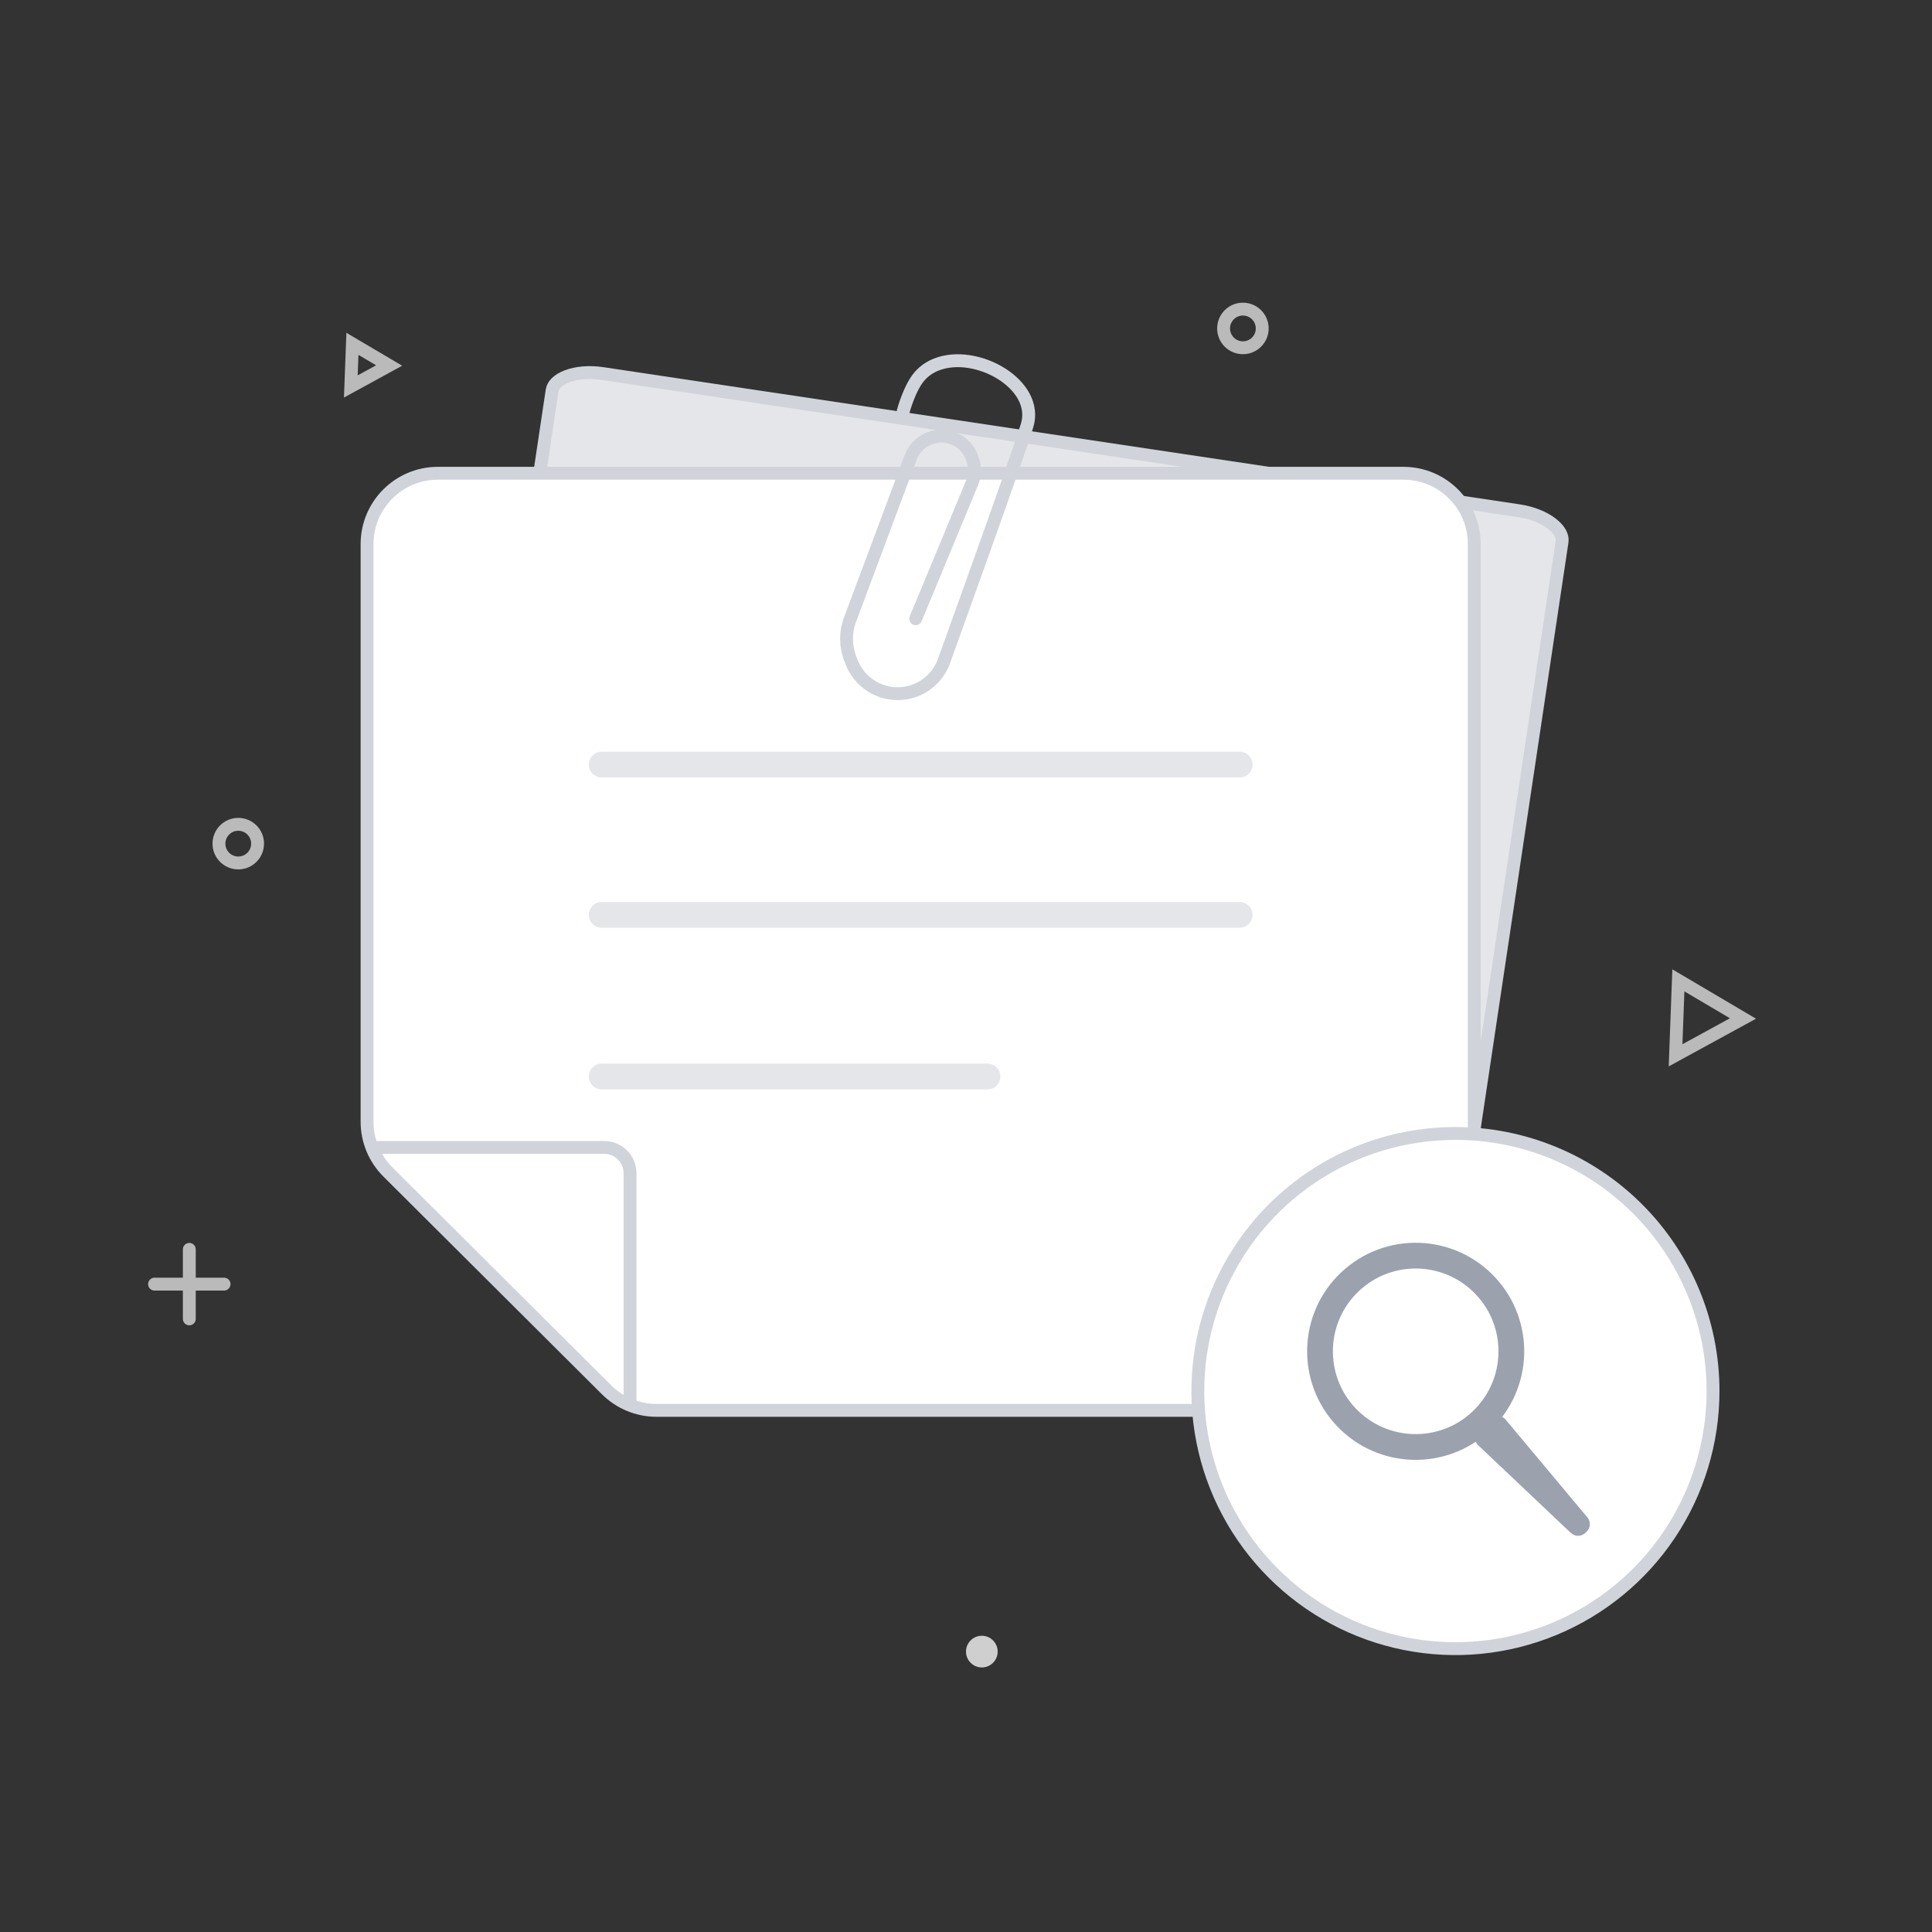
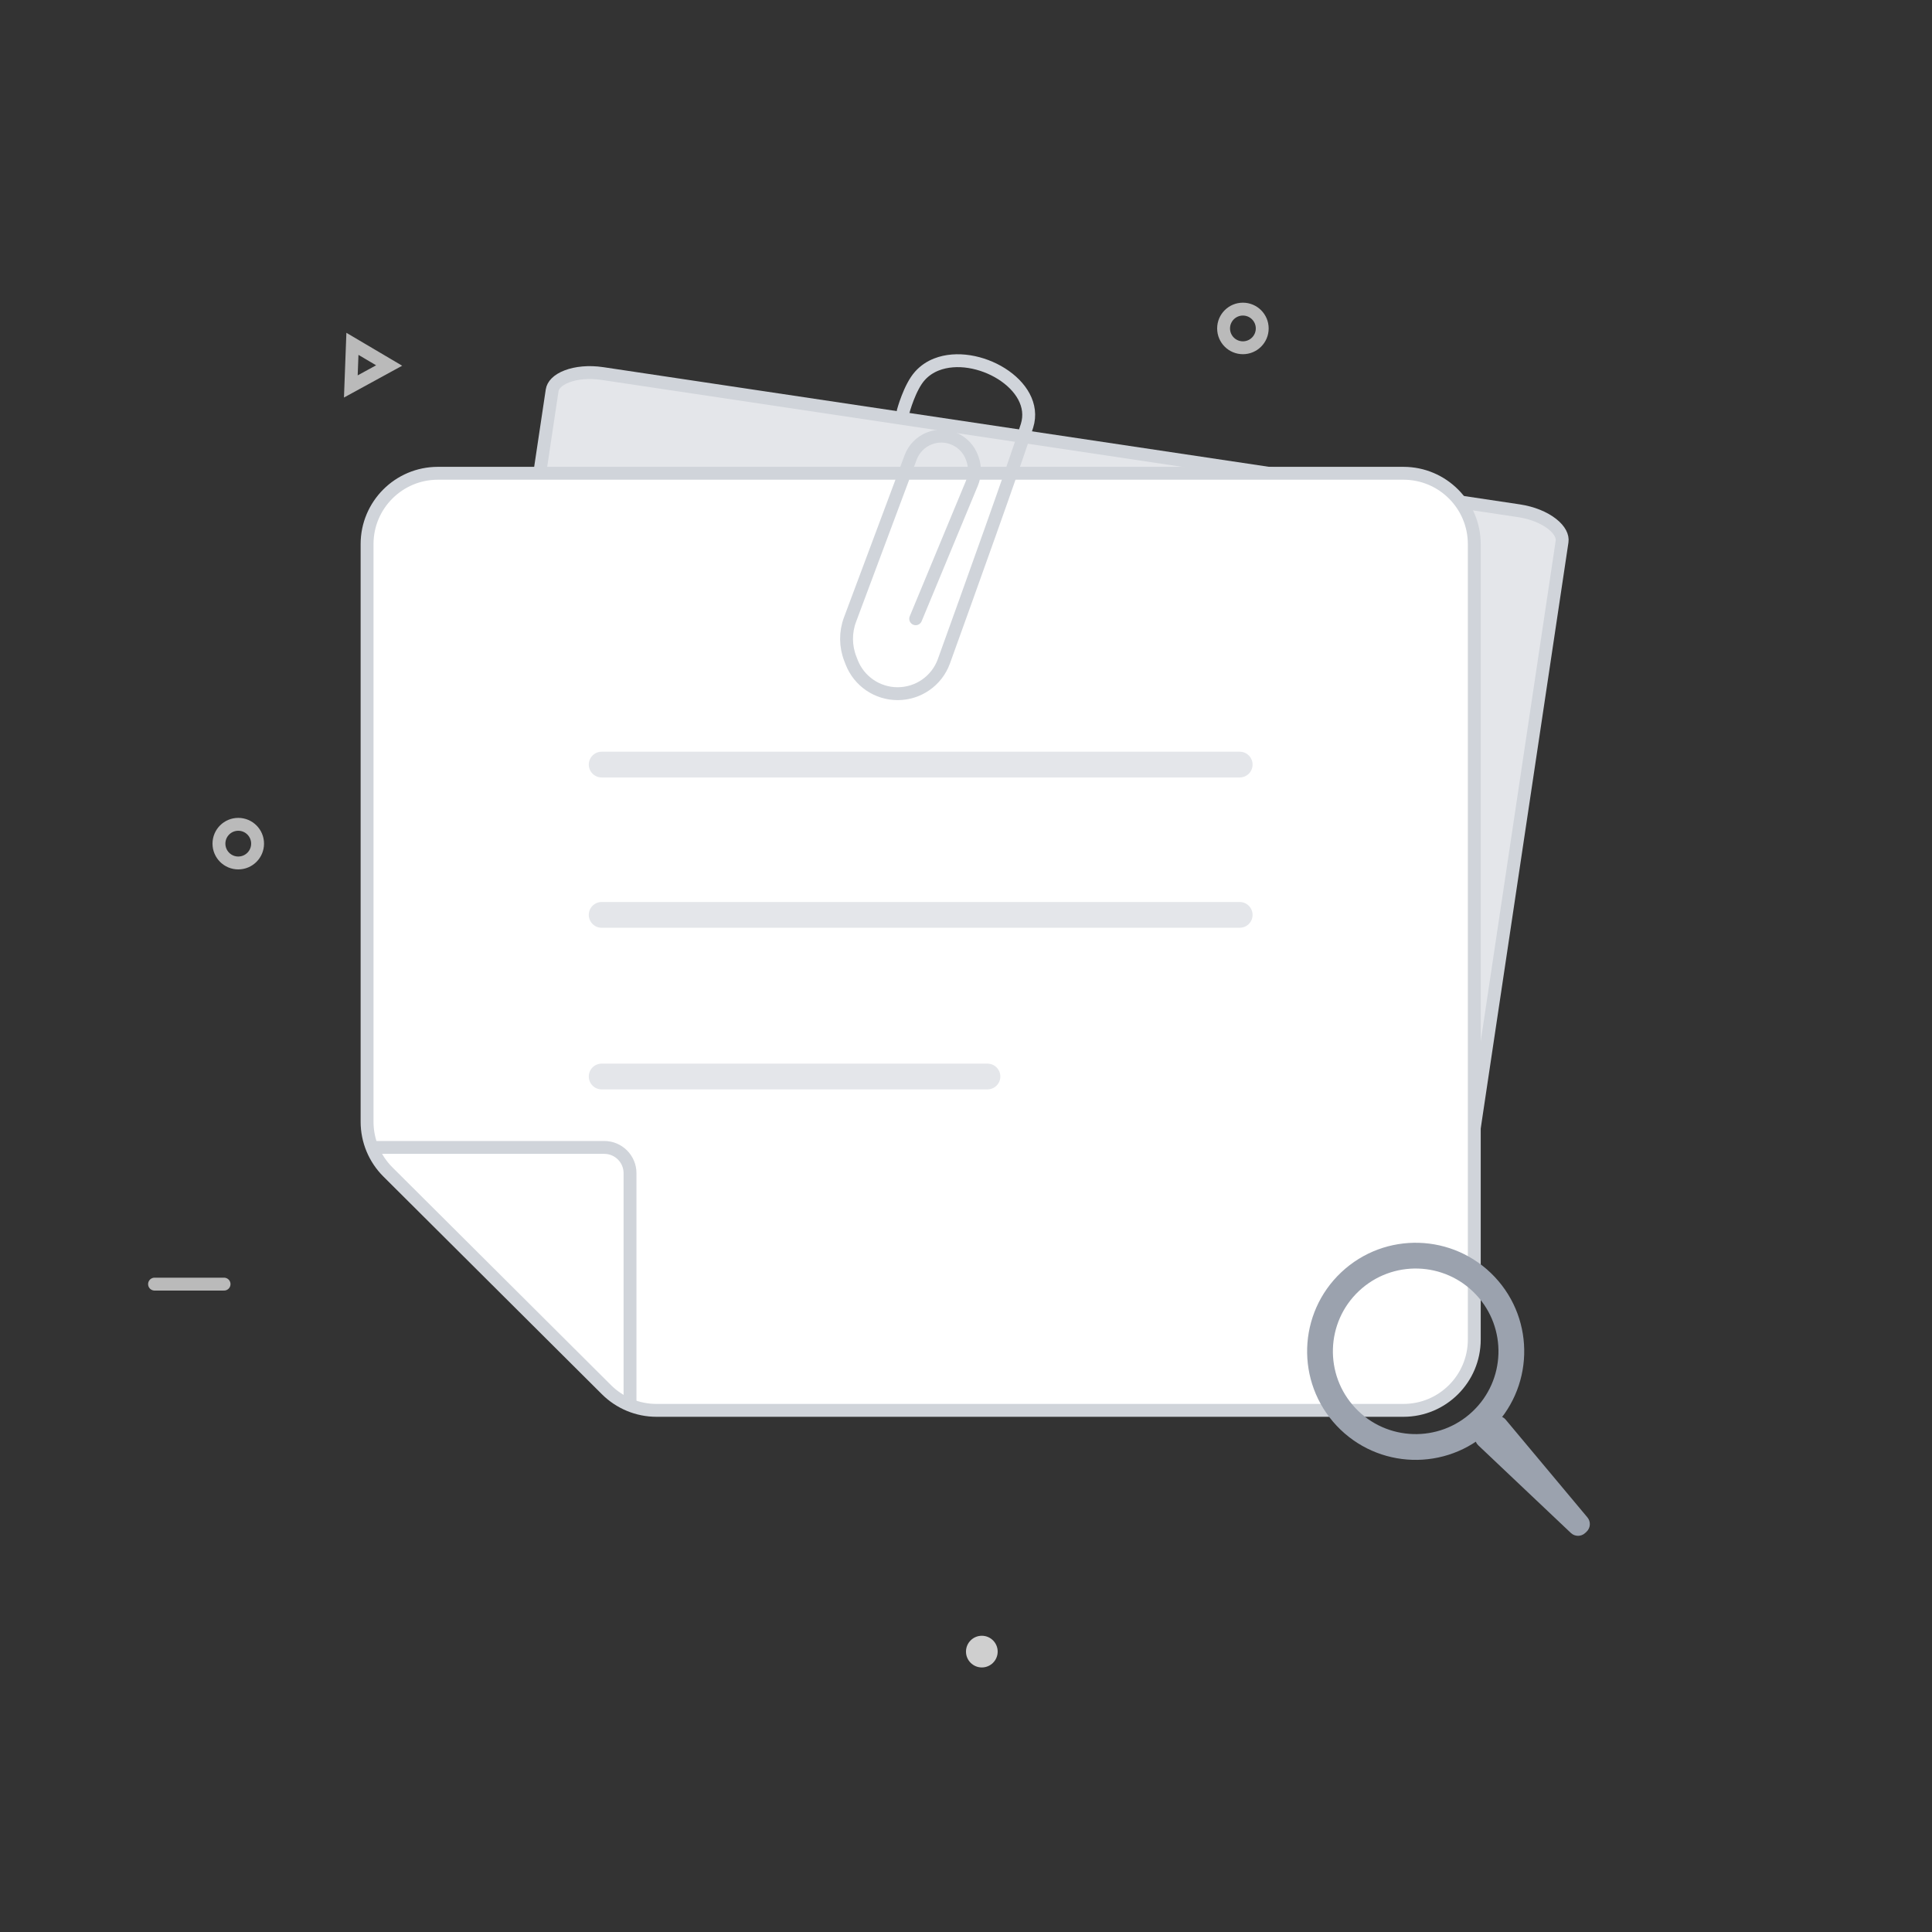
<svg xmlns="http://www.w3.org/2000/svg" width="150" height="150" viewBox="0 0 150 150" fill="none">
  <rect x="0" y="0" width="150" height="150" fill="#333333" stroke="none" />
  <path d="M117.924 39.654L46.776 29.002C45.706 28.842 44.725 28.948 44.009 29.224C43.278 29.505 42.926 29.915 42.868 30.307L34.193 88.25C34.134 88.641 34.35 89.136 34.967 89.62C35.571 90.093 36.478 90.481 37.547 90.641L108.696 101.293C109.766 101.454 110.747 101.348 111.462 101.072C112.193 100.79 112.545 100.38 112.604 99.989L121.279 42.046C121.337 41.655 121.121 41.16 120.504 40.676C119.901 40.203 118.994 39.814 117.924 39.654Z" fill="#E4E6EA" stroke="#D0D4DA" />
  <path d="M114.463 104C114.463 107.038 112.001 109.5 108.963 109.5H50.969C49.514 109.5 48.118 108.923 47.087 107.896L30.117 90.99C29.081 89.957 28.499 88.555 28.499 87.093V42.245C28.499 39.208 30.961 36.745 33.999 36.745H108.963C112.001 36.745 114.463 39.208 114.463 42.245V104Z" fill="white" stroke="#D0D4DA" />
  <path d="M71.094 48.04L75.456 37.526C75.708 36.919 75.723 36.24 75.499 35.622L75.467 35.534C74.976 34.181 73.46 33.507 72.126 34.048V34.048C71.469 34.315 70.953 34.846 70.704 35.511L65.996 48.105C65.629 49.085 65.636 50.166 66.016 51.141L66.123 51.417C66.695 52.888 68.112 53.857 69.69 53.857V53.857C71.301 53.857 72.737 52.856 73.284 51.341C75.062 46.414 78.898 35.744 79.737 33.057V33.057C80.735 29.861 75.822 27.076 72.705 28.299C72.236 28.483 71.796 28.765 71.423 29.18C70.624 30.066 70.126 31.931 70.126 31.931" stroke="#D0D4DA" stroke-linecap="round" />
  <path d="M48.915 108.9V91.086C48.915 89.981 48.019 89.086 46.915 89.086H29.1" stroke="#D0D4DA" stroke-linecap="round" stroke-linejoin="round" />
  <path d="M46.713 83.58H76.665M46.713 71.031H96.25M46.713 59.362H96.25" stroke="#E4E6EA" stroke-width="2" stroke-linecap="round" stroke-linejoin="round" />
-   <path d="M113.01 88C109.054 87.998 105.186 89.169 101.895 91.365C98.605 93.562 96.04 96.685 94.525 100.339C93.009 103.993 92.612 108.015 93.382 111.895C94.153 115.776 96.056 119.34 98.853 122.138C101.65 124.936 105.213 126.842 109.093 127.615C112.973 128.387 116.995 127.992 120.65 126.479C124.305 124.965 127.43 122.402 129.628 119.113C131.826 115.823 132.999 111.956 132.999 108C132.999 102.698 130.893 97.612 127.145 93.862C123.397 90.111 118.312 88.003 113.01 88Z" fill="white" stroke="#D0D4DA" stroke-linecap="round" stroke-linejoin="round" />
  <circle cx="109.913" cy="104.916" r="7.428" transform="rotate(-43.243 109.913 104.916)" stroke="#9BA2AE" stroke-width="2" />
  <path d="M114.773 112.215C114.436 111.896 114.437 111.359 114.775 111.04L115.724 110.148C116.062 109.83 116.599 109.862 116.897 110.218L123.248 117.812C123.522 118.14 123.493 118.626 123.182 118.919L123.072 119.022C122.76 119.315 122.274 119.314 121.963 119.02L114.773 112.215Z" fill="#9BA2AE" />
  <path d="M76.229 129.46C76.908 129.46 77.459 128.909 77.459 128.23C77.459 127.551 76.908 127 76.229 127C75.55 127 74.999 127.551 74.999 128.23C74.999 128.909 75.55 129.46 76.229 129.46Z" fill="#CFCFCF" />
  <circle cx="96.499" cy="25.5" r="1.5" stroke="#BABABA" stroke-linecap="round" stroke-linejoin="round" />
-   <path d="M14.698 97V102.397" stroke="#BABABA" stroke-linecap="round" stroke-linejoin="round" />
  <path d="M11.999 99.699H17.396" stroke="#BABABA" stroke-linecap="round" stroke-linejoin="round" />
-   <path d="M130.091 81.935L130.308 76.115L135.325 79.075L130.091 81.935Z" stroke="#BABABA" />
  <path d="M27.238 30.004L27.362 26.695L30.213 28.378L27.238 30.004Z" stroke="#BABABA" />
  <circle cx="18.499" cy="65.5" r="1.5" stroke="#BABABA" stroke-linecap="round" stroke-linejoin="round" />
</svg>